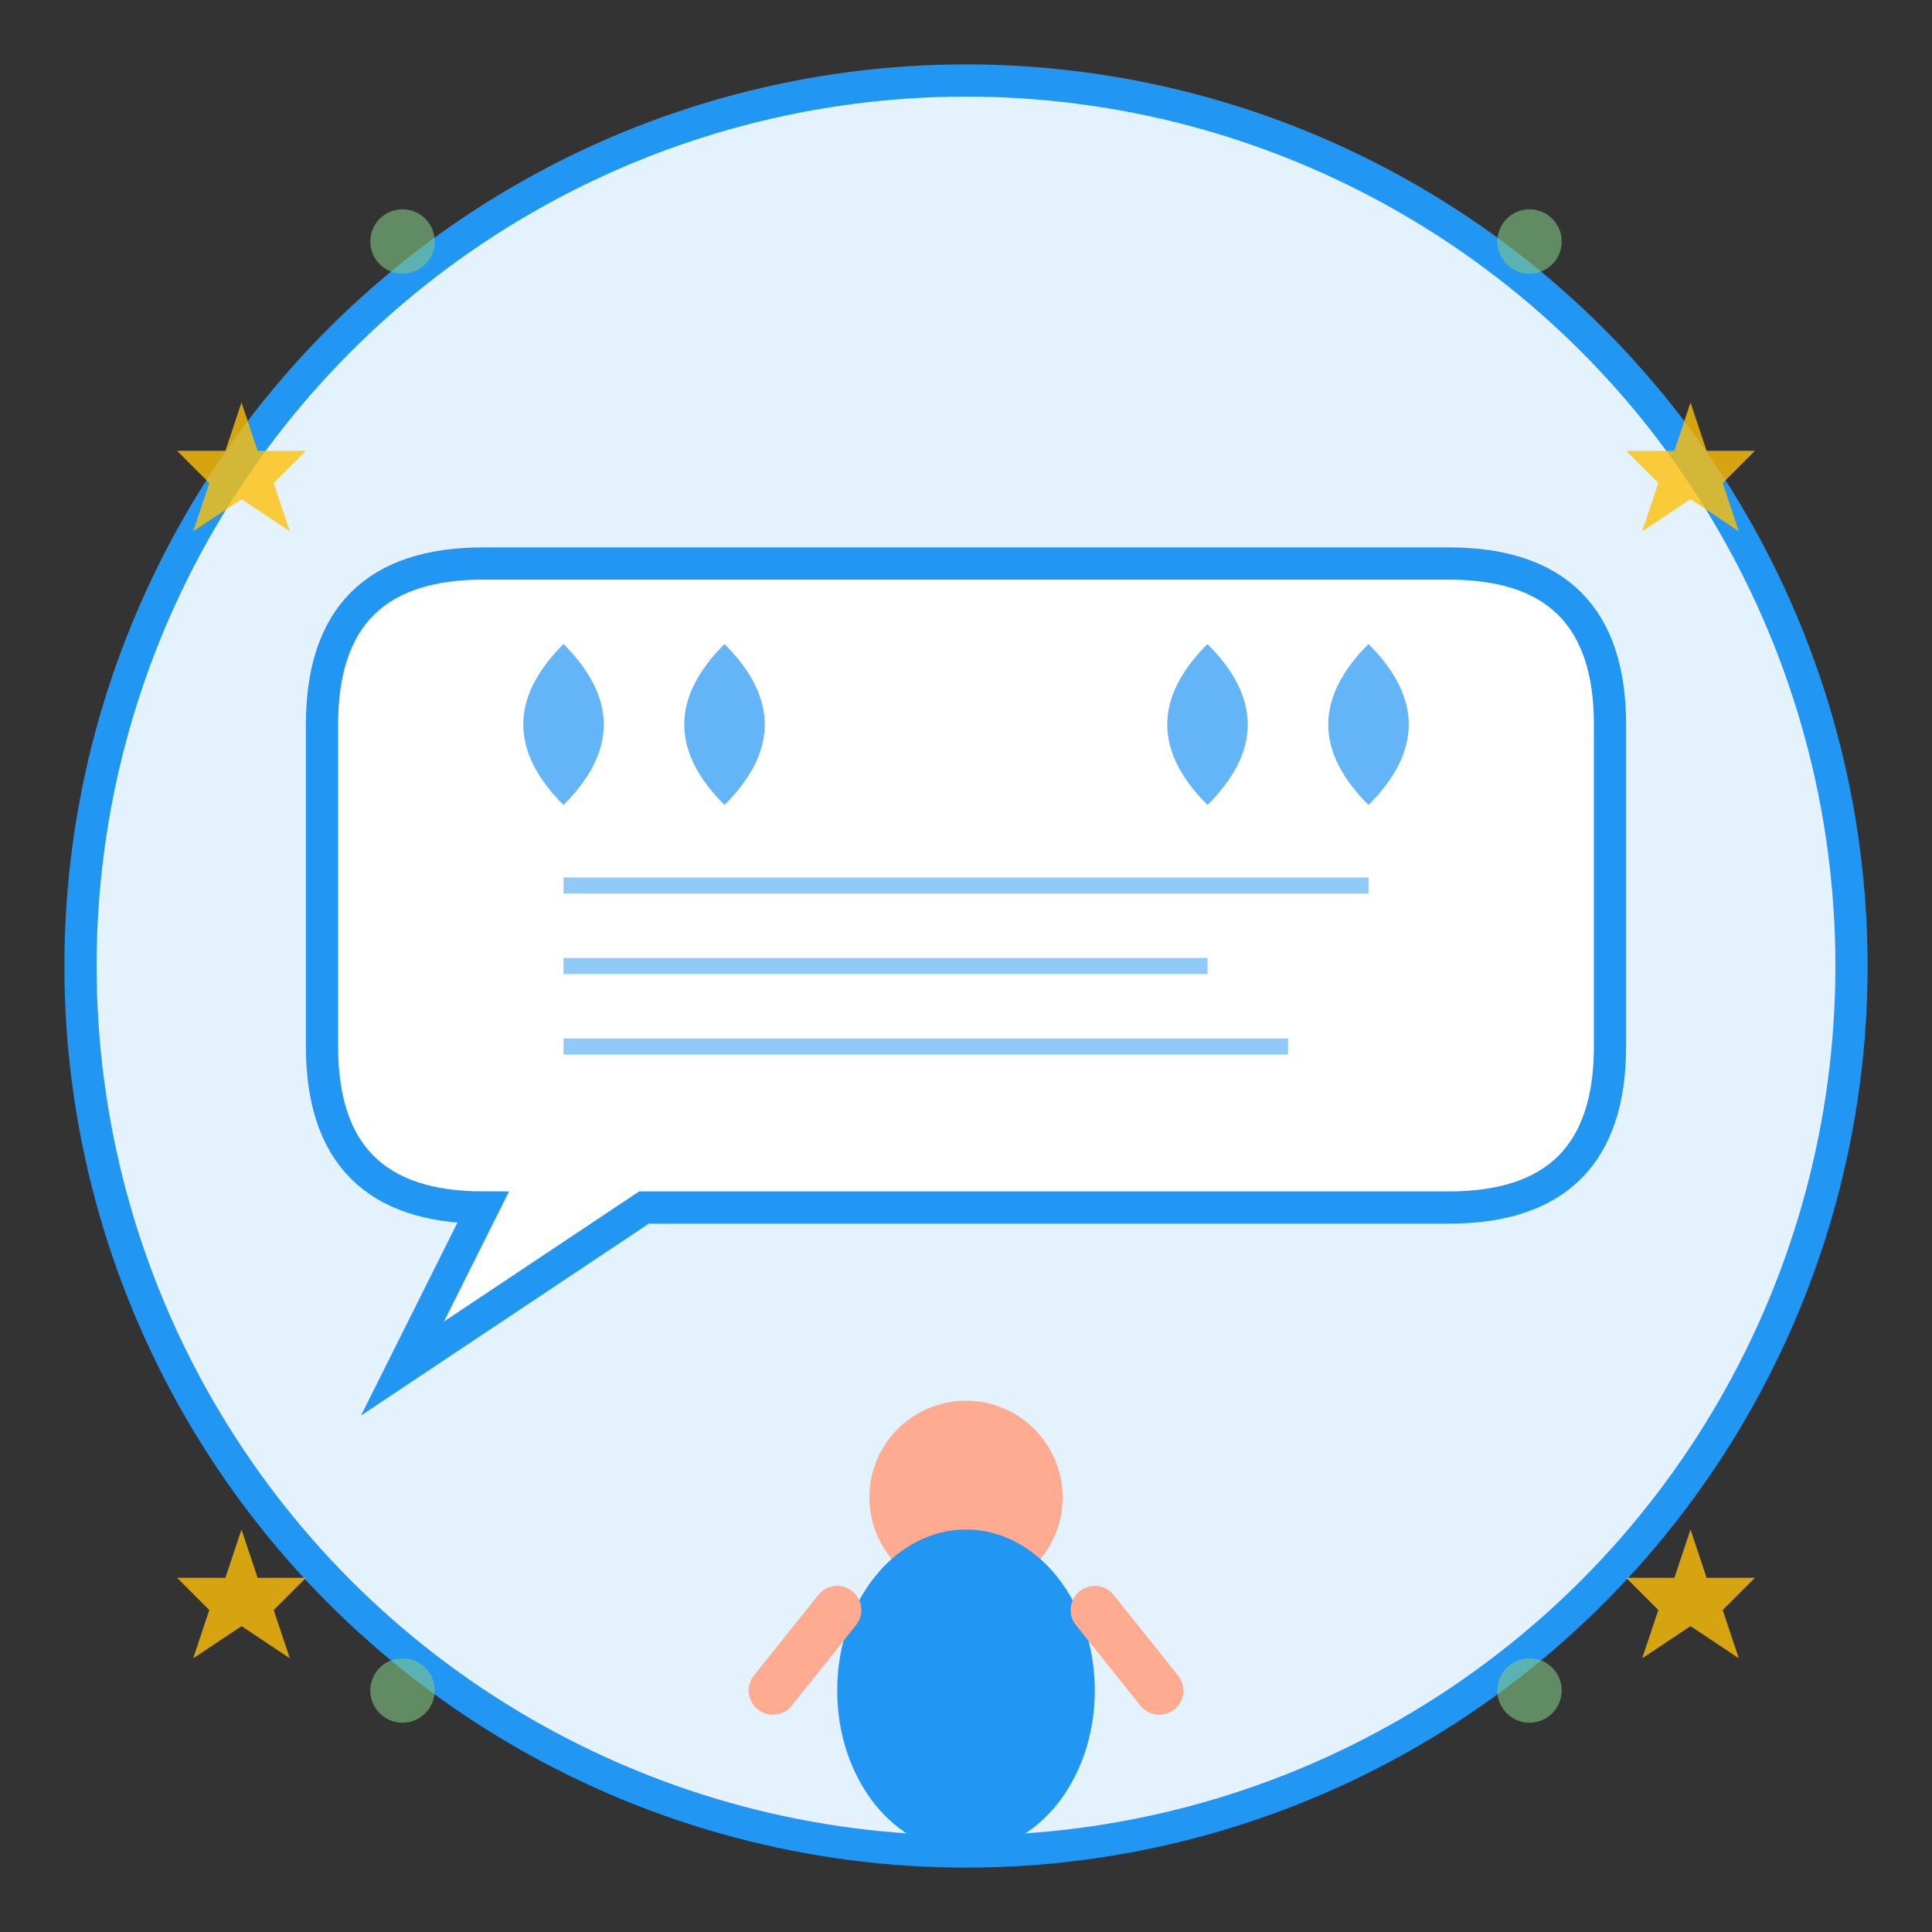
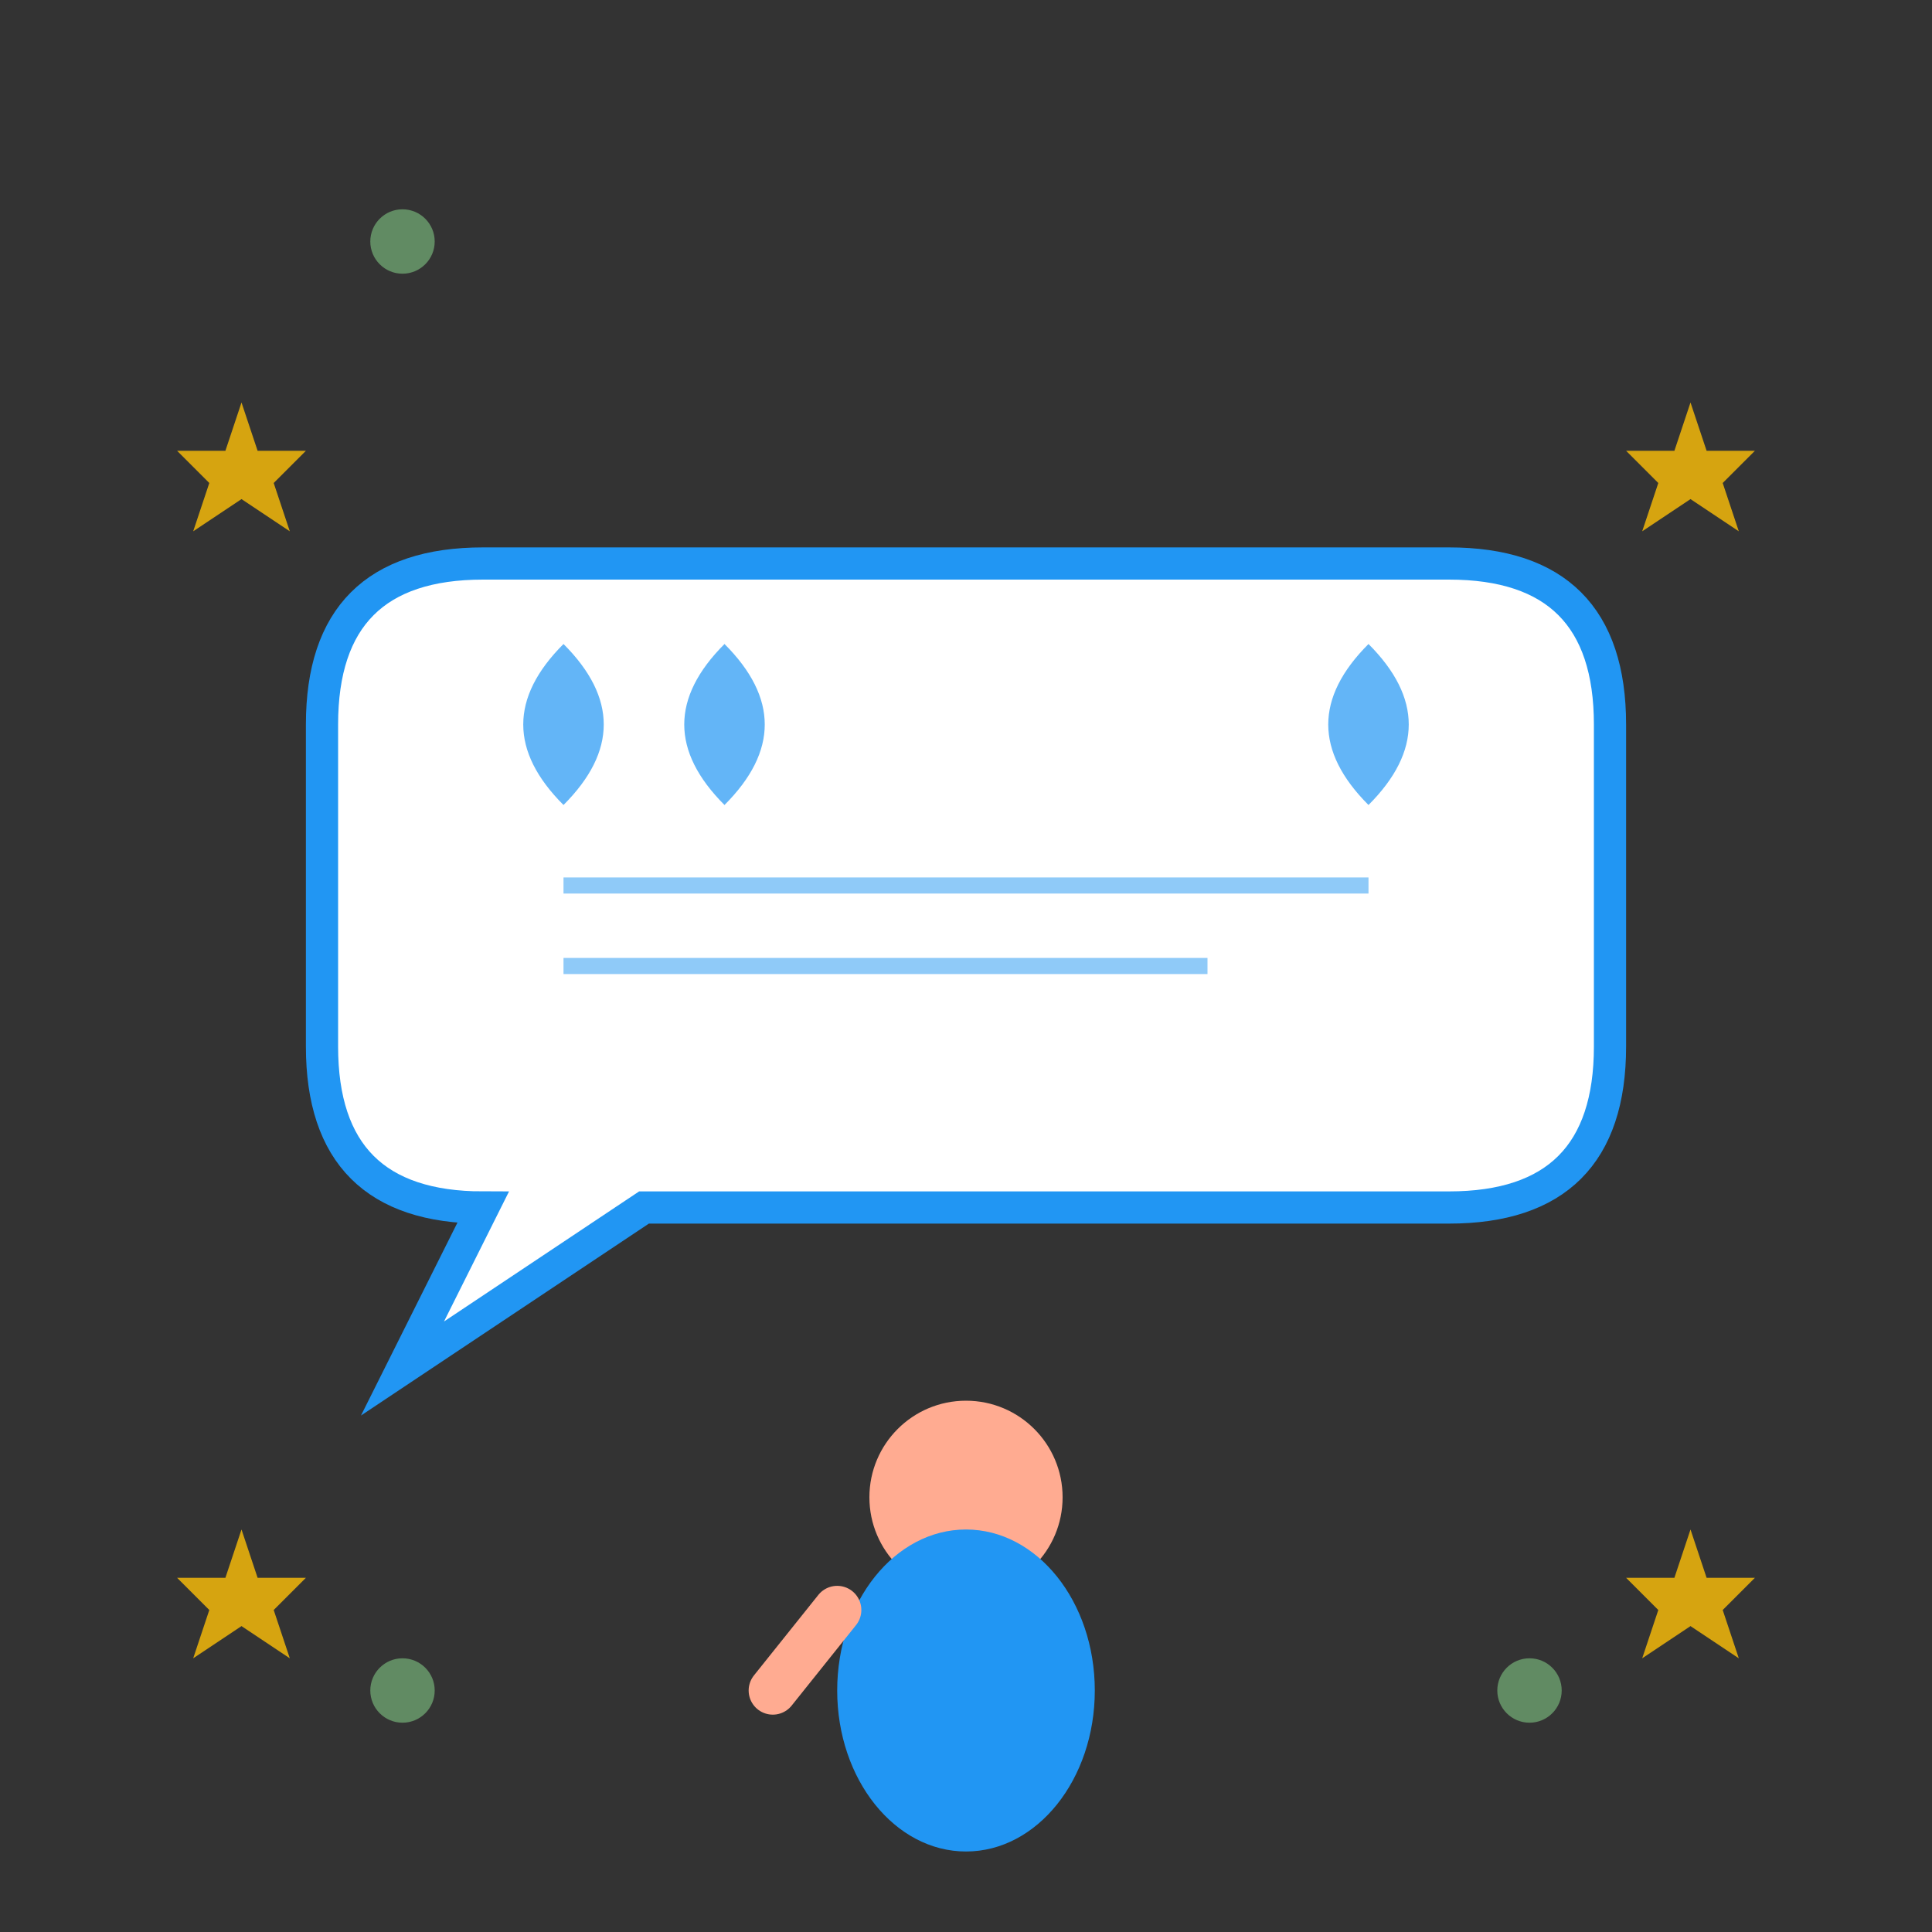
<svg xmlns="http://www.w3.org/2000/svg" width="120" height="120" viewBox="0 0 120 120" fill="none">
  <rect x="0" y="0" width="120" height="120" fill="#333333" stroke="none" />
-   <circle cx="60" cy="60" r="55" fill="#e3f2fd" stroke="#2196f3" stroke-width="2" />
  <path d="M20 45 Q20 35 30 35 L90 35 Q100 35 100 45 L100 65 Q100 75 90 75 L40 75 L25 85 L30 75 Q20 75 20 65 Z" fill="white" stroke="#2196f3" stroke-width="2" />
  <g fill="#2196f3" opacity="0.7">
    <path d="M35 50 Q30 45 35 40 Q40 45 35 50 Z" />
    <path d="M45 50 Q40 45 45 40 Q50 45 45 50 Z" />
-     <path d="M75 50 Q70 45 75 40 Q80 45 75 50 Z" />
    <path d="M85 50 Q80 45 85 40 Q90 45 85 50 Z" />
  </g>
  <line x1="35" y1="55" x2="85" y2="55" stroke="#2196f3" stroke-width="1" opacity="0.5" />
  <line x1="35" y1="60" x2="75" y2="60" stroke="#2196f3" stroke-width="1" opacity="0.5" />
-   <line x1="35" y1="65" x2="80" y2="65" stroke="#2196f3" stroke-width="1" opacity="0.5" />
  <g transform="translate(45, 85)">
    <circle cx="15" cy="8" r="6" fill="#ffab91" />
    <ellipse cx="15" cy="20" rx="8" ry="10" fill="#2196f3" />
    <line x1="7" y1="15" x2="3" y2="20" stroke="#ffab91" stroke-width="3" stroke-linecap="round" />
-     <line x1="23" y1="15" x2="27" y2="20" stroke="#ffab91" stroke-width="3" stroke-linecap="round" />
  </g>
  <g fill="#ffc107" opacity="0.8">
    <path d="M15 25 L16 28 L19 28 L17 30 L18 33 L15 31 L12 33 L13 30 L11 28 L14 28 Z" />
    <path d="M105 25 L106 28 L109 28 L107 30 L108 33 L105 31 L102 33 L103 30 L101 28 L104 28 Z" />
    <path d="M15 95 L16 98 L19 98 L17 100 L18 103 L15 101 L12 103 L13 100 L11 98 L14 98 Z" />
    <path d="M105 95 L106 98 L109 98 L107 100 L108 103 L105 101 L102 103 L103 100 L101 98 L104 98 Z" />
  </g>
  <circle cx="25" cy="15" r="2" fill="#81c784" opacity="0.6" />
-   <circle cx="95" cy="15" r="2" fill="#81c784" opacity="0.6" />
  <circle cx="25" cy="105" r="2" fill="#81c784" opacity="0.6" />
  <circle cx="95" cy="105" r="2" fill="#81c784" opacity="0.6" />
</svg>